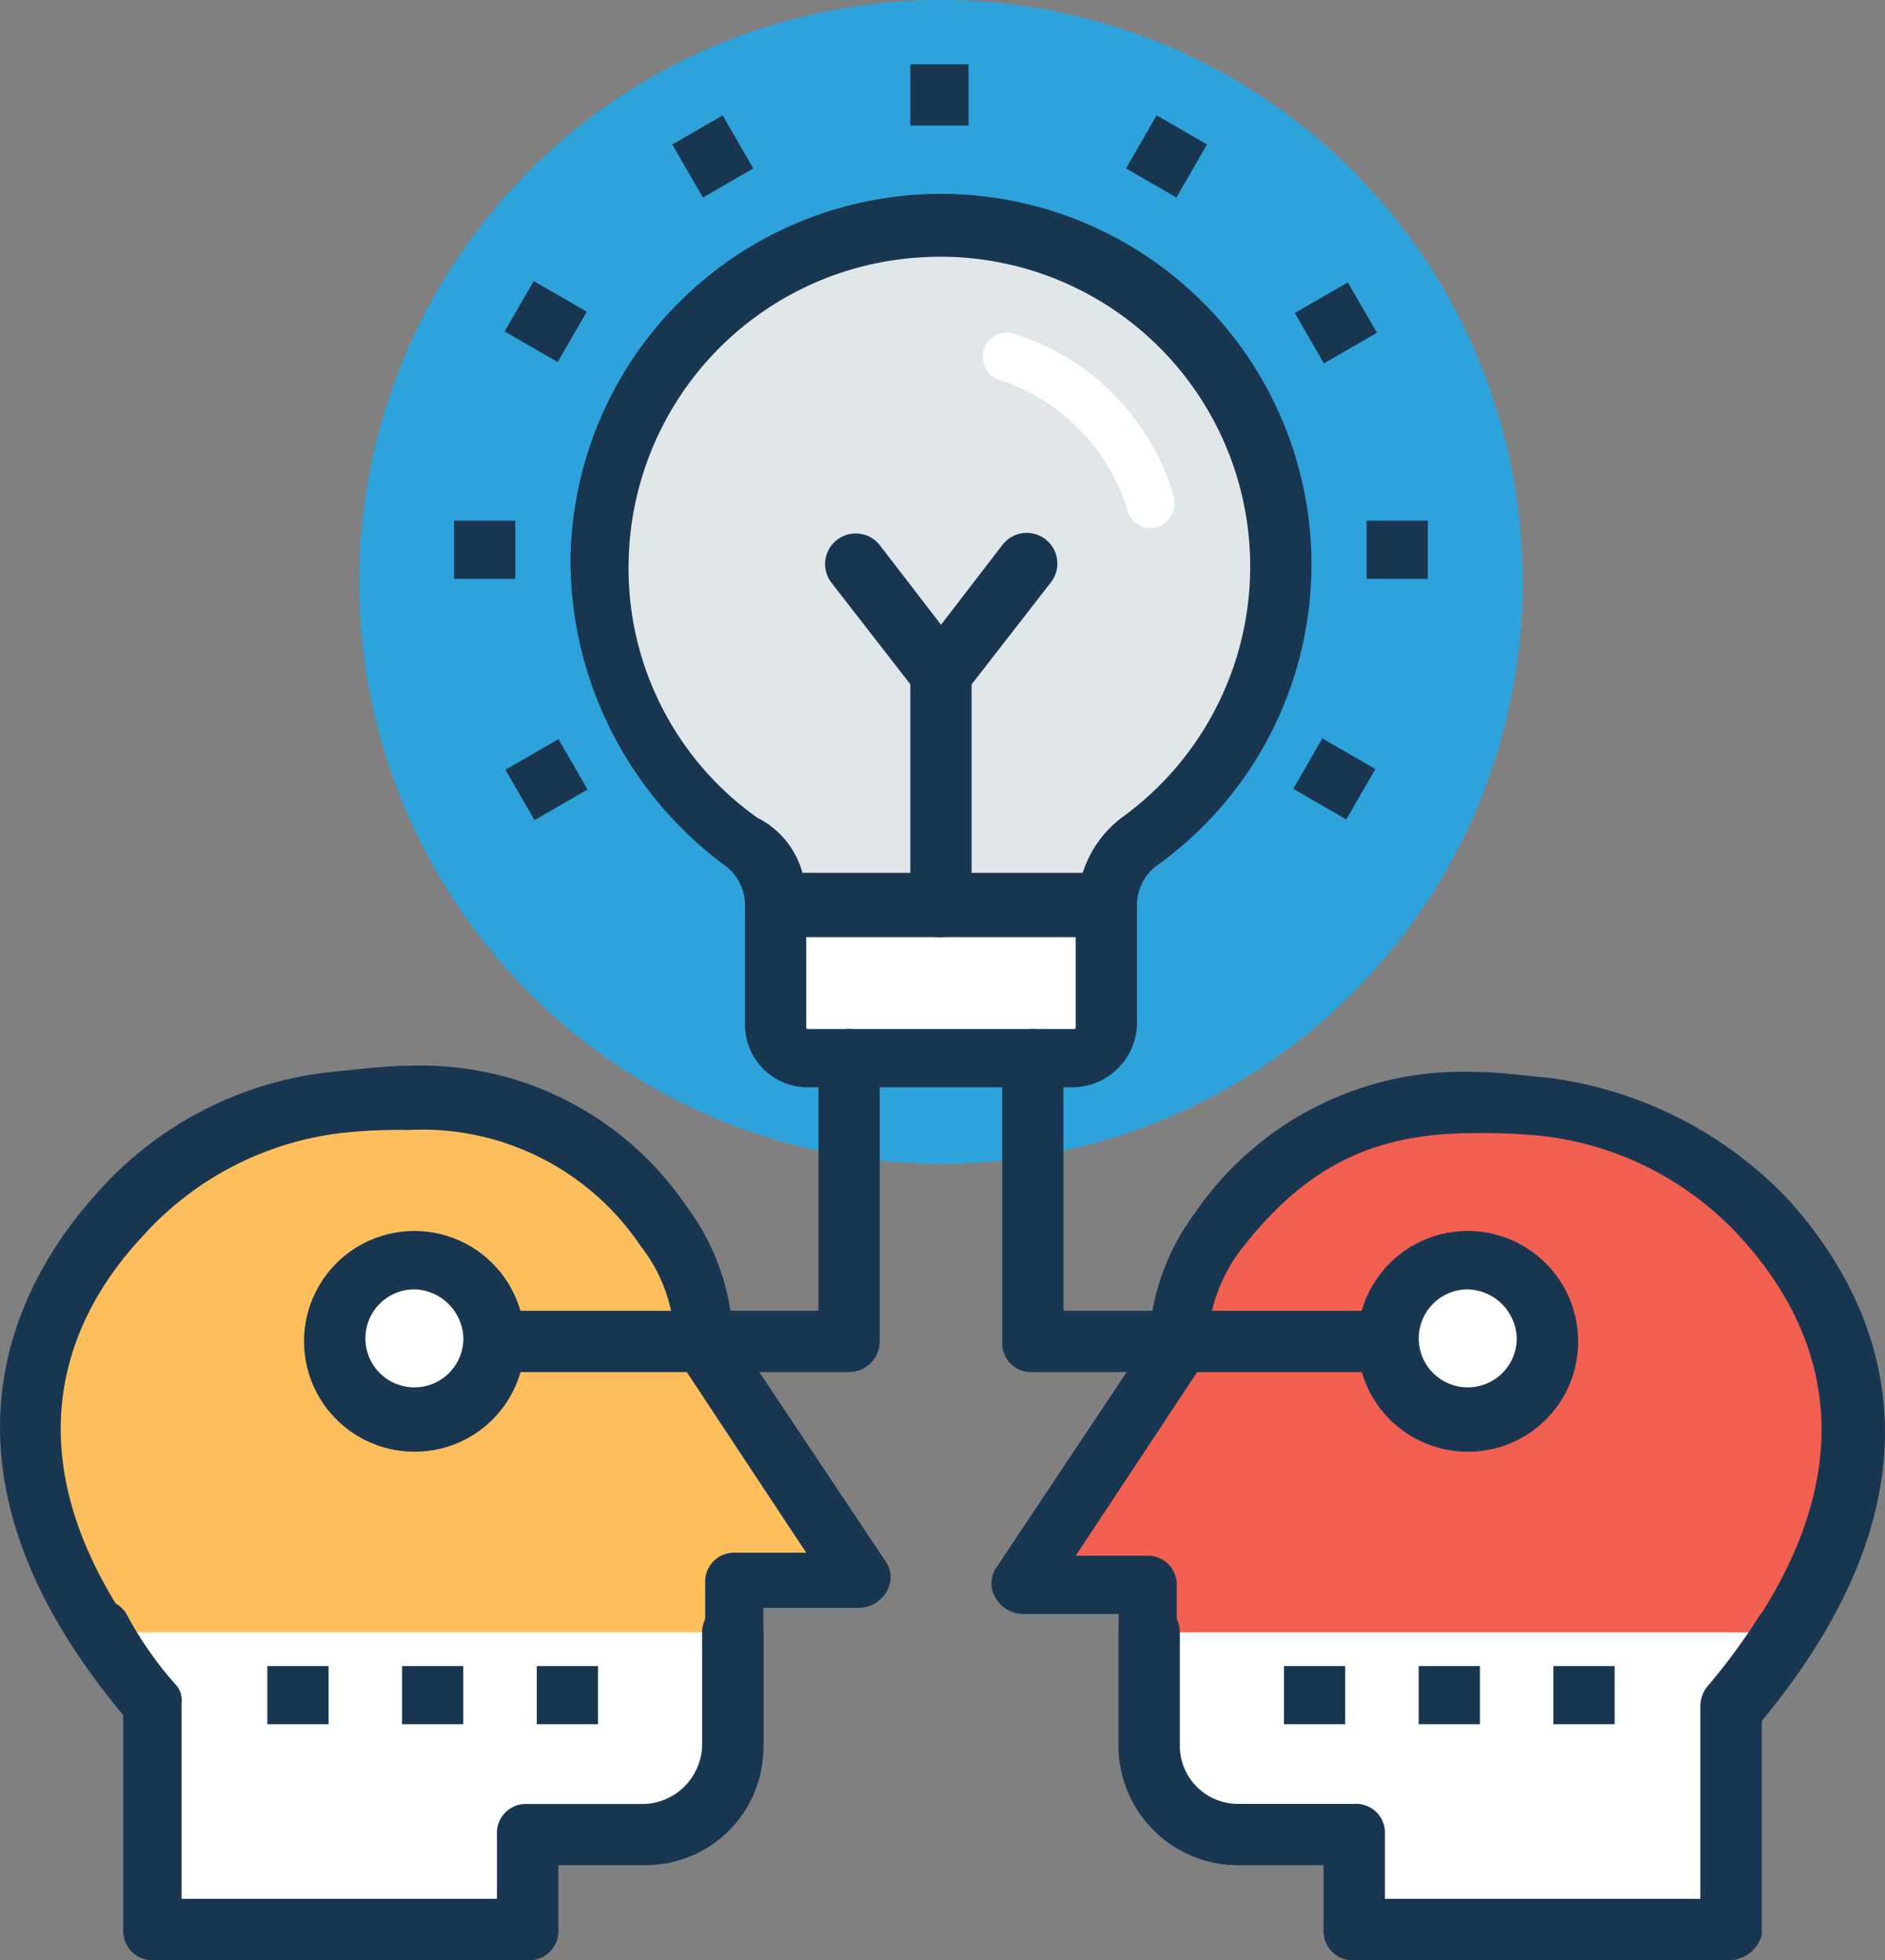
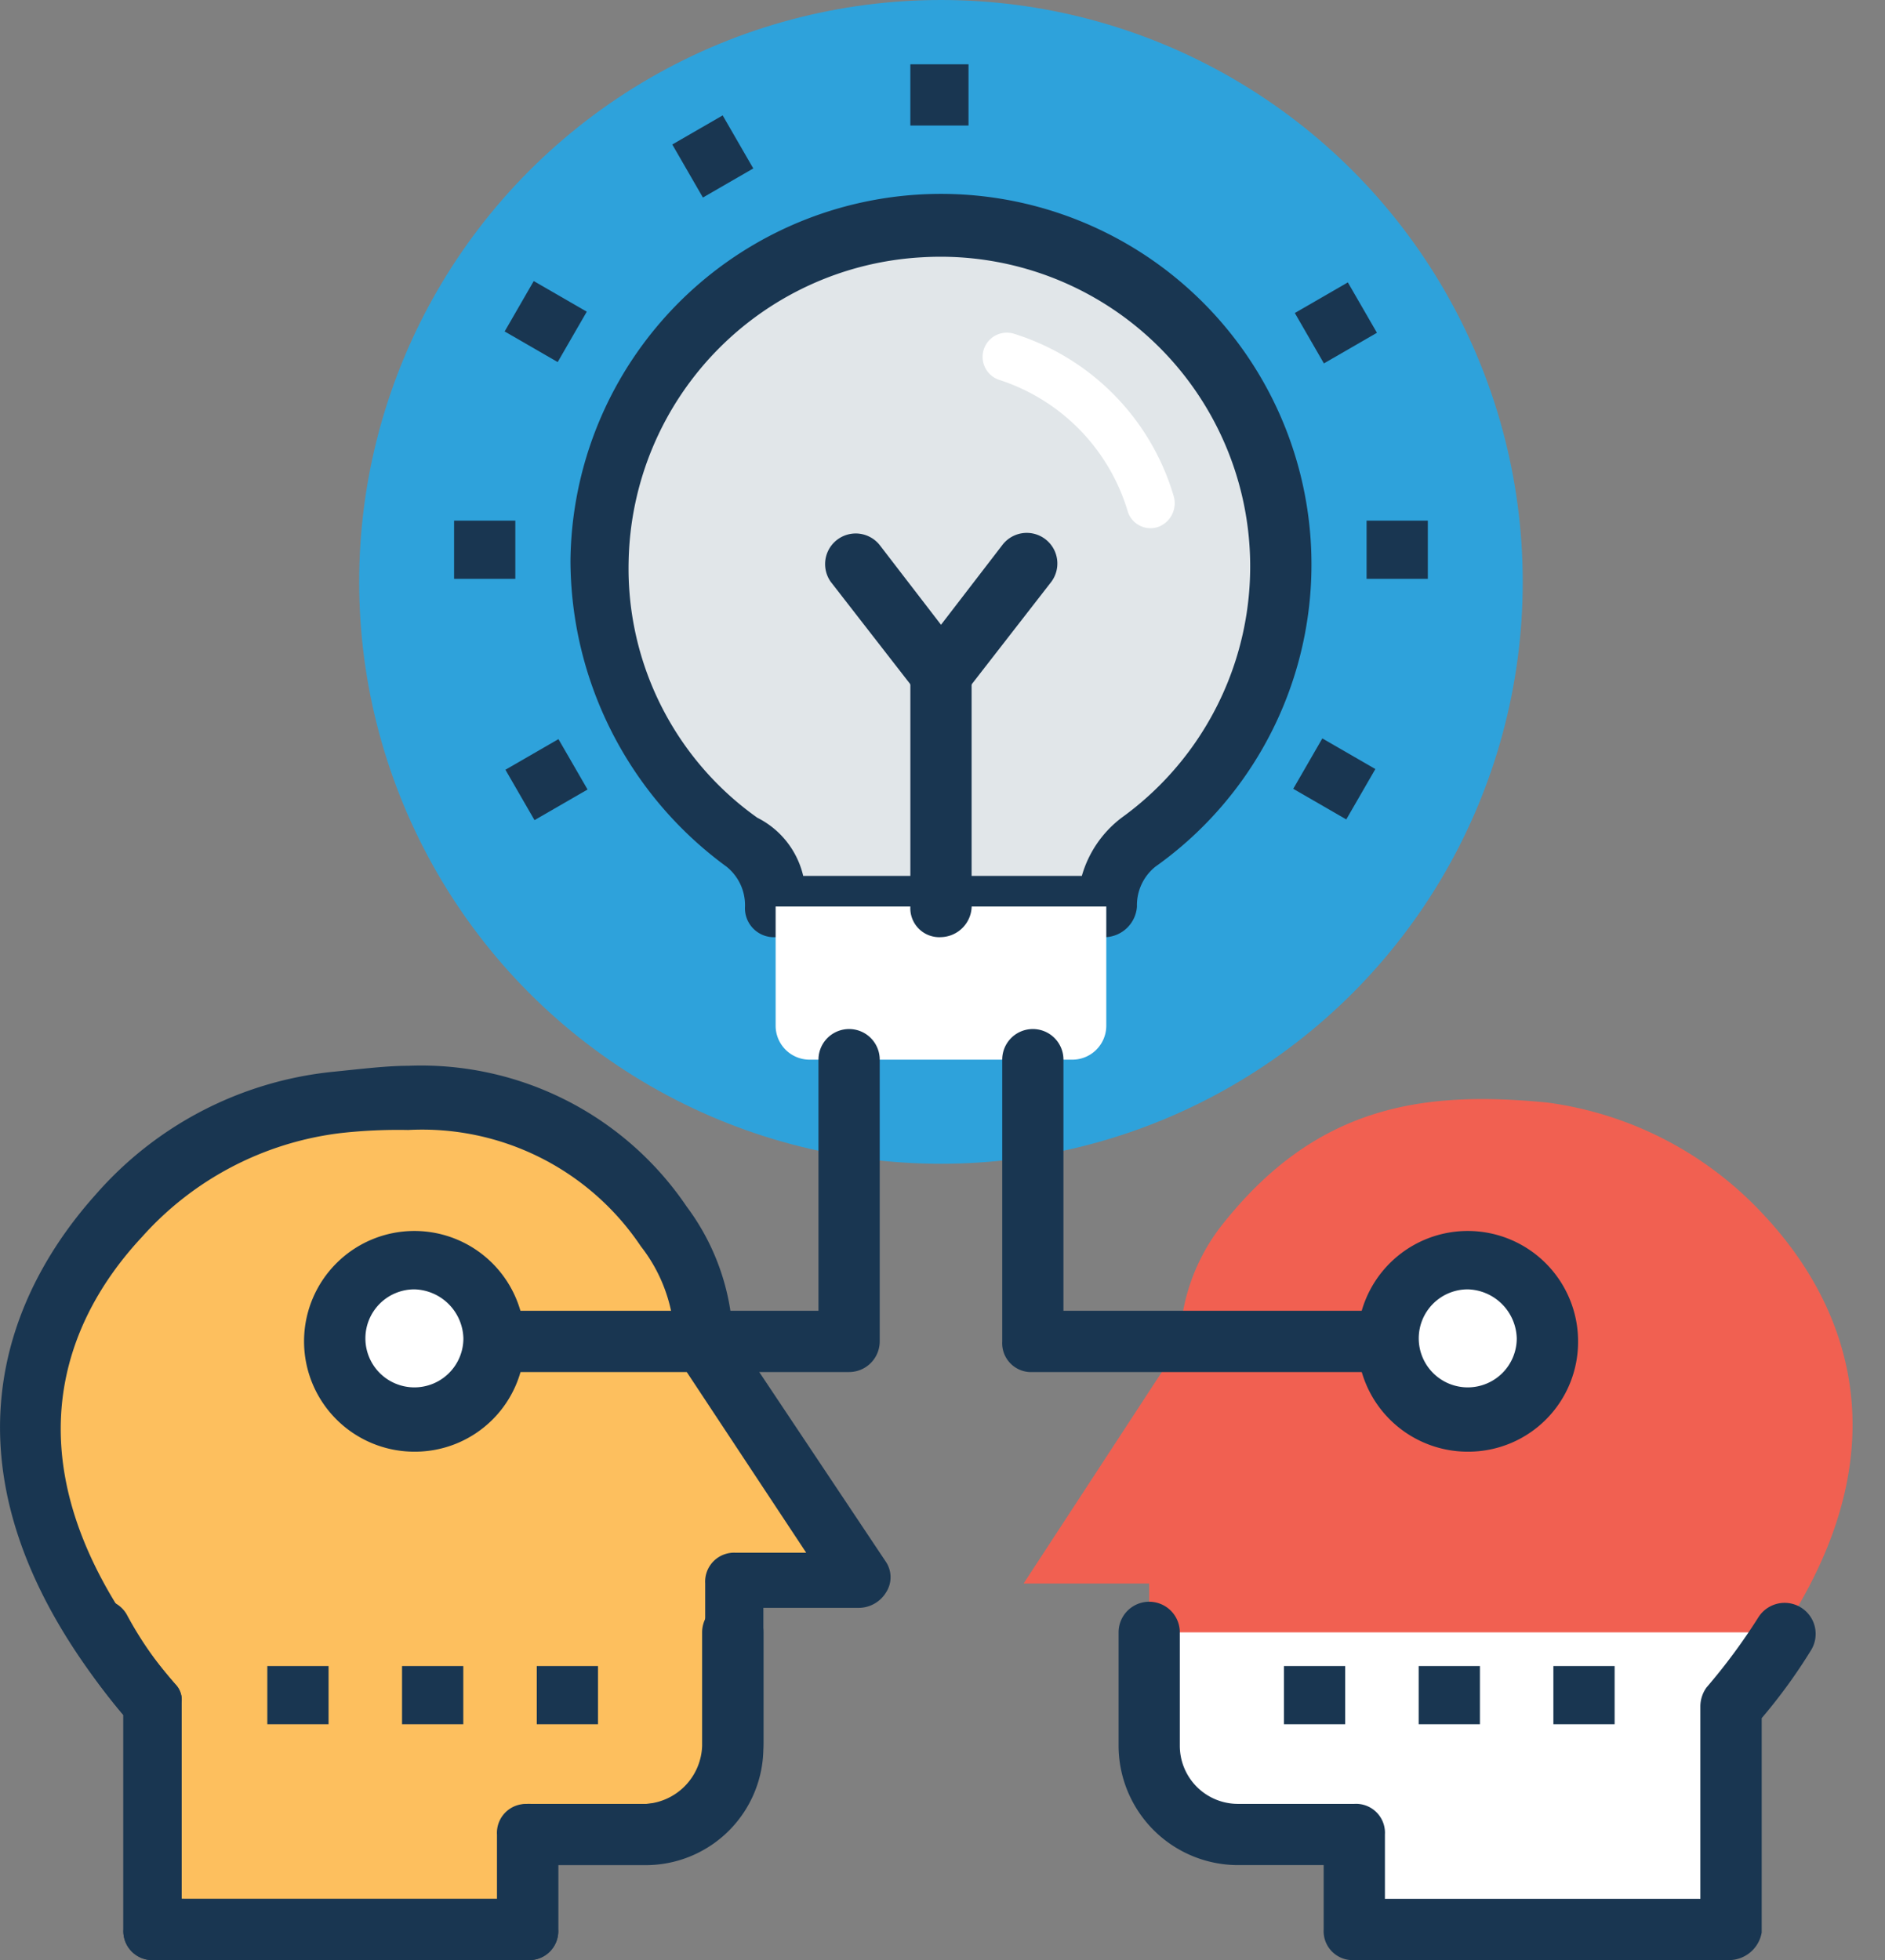
<svg xmlns="http://www.w3.org/2000/svg" width="75.169" height="78.149" viewBox="0 0 75.169 78.149">
  <rect x="0" y="0" width="75.169" height="78.149" fill="#808080" stroke="none" />
  <g id="svgexport-7_58_" data-name="svgexport-7 (58)" transform="translate(-2.27 -1)">
    <g id="Group_8810" data-name="Group 8810" transform="translate(2.27 1)">
      <g id="Group_8715" data-name="Group 8715" transform="translate(14.323)">
        <circle id="Ellipse_76" data-name="Ellipse 76" cx="23.2" cy="23.2" r="23.2" fill="#2ea2db" />
      </g>
      <g id="Group_8767" data-name="Group 8767" transform="translate(18.108 2.564)">
        <g id="Group_8724" data-name="Group 8724" transform="translate(2.047 8.695)">
          <g id="Group_8723" data-name="Group 8723">
            <g id="Group_8722" data-name="Group 8722">
              <g id="Group_8721" data-name="Group 8721">
                <g id="Group_8720" data-name="Group 8720">
                  <g id="Group_8719" data-name="Group 8719">
                    <g id="Group_8718" data-name="Group 8718">
                      <g id="Group_8716" data-name="Group 8716" transform="translate(0 18.21)">
                        <path id="Path_59896" data-name="Path 59896" d="M19.6,25.6l1.221,2.076" transform="translate(-18.595 -25.031)" fill="#f16051" />
                        <path id="Path_59897" data-name="Path 59897" d="M0,0H2.442V2.32H0Z" transform="matrix(0.866, -0.5, 0.5, 0.866, 0, 1.221)" fill="#193651" />
                      </g>
                      <g id="Group_8717" data-name="Group 8717" transform="translate(31.479)">
                        <path id="Path_59898" data-name="Path 59898" d="M45.4,10.7l1.221,2.076" transform="translate(-44.37 -10.115)" fill="#f16051" />
                        <path id="Path_59899" data-name="Path 59899" d="M0,0H2.442V2.32H0Z" transform="matrix(0.866, -0.5, 0.5, 0.866, 0, 1.221)" fill="#193651" />
                      </g>
                    </g>
                  </g>
                </g>
              </g>
            </g>
          </g>
        </g>
        <g id="Group_8732" data-name="Group 8732" transform="translate(26.794 2.035)">
          <g id="Group_8731" data-name="Group 8731">
            <g id="Group_8730" data-name="Group 8730">
              <g id="Group_8729" data-name="Group 8729">
                <g id="Group_8728" data-name="Group 8728">
                  <g id="Group_8727" data-name="Group 8727">
                    <g id="Group_8726" data-name="Group 8726">
                      <g id="Group_8725" data-name="Group 8725">
                        <path id="Path_59900" data-name="Path 59900" d="M39.6,5.6l2.076,1.221" transform="translate(-38.919 -4.582)" fill="#f16051" />
-                         <path id="Path_59901" data-name="Path 59901" d="M0,0H2.442V2.32H0Z" transform="matrix(0.5, -0.866, 0.866, 0.5, 0, 2.115)" fill="#193651" />
                      </g>
                    </g>
                  </g>
                </g>
              </g>
            </g>
          </g>
        </g>
        <g id="Group_8740" data-name="Group 8740" transform="translate(18.194)">
          <g id="Group_8739" data-name="Group 8739">
            <g id="Group_8738" data-name="Group 8738">
              <g id="Group_8737" data-name="Group 8737">
                <g id="Group_8736" data-name="Group 8736">
                  <g id="Group_8735" data-name="Group 8735">
                    <g id="Group_8734" data-name="Group 8734">
                      <g id="Group_8733" data-name="Group 8733">
                        <path id="Path_59902" data-name="Path 59902" d="M32,3.1h2.32V5.542H32Z" transform="translate(-32 -3.1)" fill="#193651" />
                      </g>
                    </g>
                  </g>
                </g>
              </g>
            </g>
          </g>
        </g>
        <g id="Group_8748" data-name="Group 8748" transform="translate(8.701 2.037)">
          <g id="Group_8747" data-name="Group 8747">
            <g id="Group_8746" data-name="Group 8746">
              <g id="Group_8745" data-name="Group 8745">
                <g id="Group_8744" data-name="Group 8744">
                  <g id="Group_8743" data-name="Group 8743">
                    <g id="Group_8742" data-name="Group 8742">
                      <g id="Group_8741" data-name="Group 8741">
                        <path id="Path_59903" data-name="Path 59903" d="M24.7,6.821,26.776,5.6" transform="translate(-24.121 -4.585)" fill="#f16051" />
                        <path id="Path_59904" data-name="Path 59904" d="M0,0H2.32V2.442H0Z" transform="matrix(0.866, -0.5, 0.5, 0.866, 0, 1.16)" fill="#193651" />
                      </g>
                    </g>
                  </g>
                </g>
              </g>
            </g>
          </g>
        </g>
        <g id="Group_8757" data-name="Group 8757" transform="translate(2.016 8.642)">
          <g id="Group_8756" data-name="Group 8756">
            <g id="Group_8755" data-name="Group 8755">
              <g id="Group_8754" data-name="Group 8754">
                <g id="Group_8753" data-name="Group 8753">
                  <g id="Group_8752" data-name="Group 8752">
                    <g id="Group_8751" data-name="Group 8751">
                      <g id="Group_8749" data-name="Group 8749" transform="translate(31.447 18.235)">
                        <path id="Path_59905" data-name="Path 59905" d="M45.4,27.676,46.621,25.6" transform="translate(-44.306 -25.003)" fill="#f16051" />
                        <path id="Path_59906" data-name="Path 59906" d="M0,0H2.32V2.442H0Z" transform="matrix(0.5, -0.866, 0.866, 0.5, 0, 2.009)" fill="#193651" />
                      </g>
                      <g id="Group_8750" data-name="Group 8750">
                        <path id="Path_59907" data-name="Path 59907" d="M19.6,12.776,20.821,10.7" transform="translate(-18.563 -10.062)" fill="#f16051" />
                        <path id="Path_59908" data-name="Path 59908" d="M0,0H2.32V2.442H0Z" transform="matrix(0.5, -0.866, 0.866, 0.5, 0, 2.009)" fill="#193651" />
                      </g>
                    </g>
                  </g>
                </g>
              </g>
            </g>
          </g>
        </g>
        <g id="Group_8766" data-name="Group 8766" transform="translate(0 18.194)">
          <g id="Group_8765" data-name="Group 8765">
            <g id="Group_8764" data-name="Group 8764">
              <g id="Group_8763" data-name="Group 8763">
                <g id="Group_8762" data-name="Group 8762">
                  <g id="Group_8761" data-name="Group 8761">
                    <g id="Group_8760" data-name="Group 8760">
                      <g id="Group_8758" data-name="Group 8758" transform="translate(36.388)">
                        <path id="Path_59909" data-name="Path 59909" d="M47.9,20.32V18" transform="translate(-46.679 -18)" fill="#f16051" />
                        <path id="Path_59910" data-name="Path 59910" d="M46.9,18h2.442v2.32H46.9Z" transform="translate(-46.9 -18)" fill="#193651" />
                      </g>
                      <g id="Group_8759" data-name="Group 8759">
                        <path id="Path_59911" data-name="Path 59911" d="M18.1,20.32V18" transform="translate(-16.879 -18)" fill="#f16051" />
                        <path id="Path_59912" data-name="Path 59912" d="M17.1,18h2.442v2.32H17.1Z" transform="translate(-17.1 -18)" fill="#193651" />
                      </g>
                    </g>
                  </g>
                </g>
              </g>
            </g>
          </g>
        </g>
      </g>
      <g id="Group_8809" data-name="Group 8809" transform="translate(0 7.668)">
        <g id="Group_8770" data-name="Group 8770" transform="translate(0 34.825)">
          <g id="Group_8768" data-name="Group 8768">
            <path id="Path_59913" data-name="Path 59913" d="M30.057,46.672a7.883,7.883,0,0,0-1.587-4.64c-3.785-4.884-8.059-5.495-13.066-5.006a14.327,14.327,0,0,0-8.67,4.518C3.437,45.084.263,51.8,8.2,60.958v9.036H23.219V66.209h4.64A3.544,3.544,0,0,0,31.4,62.668V56.2h5.006Z" transform="translate(-2.058 -35.56)" fill="#fdbf5e" />
            <path id="Path_59914" data-name="Path 59914" d="M23.309,71.455H8.412a1.154,1.154,0,0,1-1.221-1.221V61.687c-8.3-9.891-4.274-17.217-1.1-20.758a14.5,14.5,0,0,1,9.4-4.884c1.221-.122,2.2-.244,3.053-.244a12.788,12.788,0,0,1,11.112,5.617,9.276,9.276,0,0,1,1.832,5.006L37.6,55.581a1.109,1.109,0,0,1,0,1.221,1.282,1.282,0,0,1-1.1.611H32.711v5.251a4.692,4.692,0,0,1-4.762,4.762H24.53v2.808a1.154,1.154,0,0,1-1.221,1.221ZM9.633,69.013H22.21V66.449a1.154,1.154,0,0,1,1.221-1.221h4.64a2.4,2.4,0,0,0,2.32-2.32V56.436a1.154,1.154,0,0,1,1.221-1.221h2.808l-5.006-7.571a1.736,1.736,0,0,1-.244-.733A6.309,6.309,0,0,0,27.827,43a10.494,10.494,0,0,0-9.28-4.64,20.7,20.7,0,0,0-2.686.122,12.655,12.655,0,0,0-7.937,4.152c-3.3,3.541-5.739,9.647,1.343,17.828a.9.9,0,0,1,.244.733v7.815Z" transform="translate(-2.27 -35.8)" fill="#193651" />
          </g>
          <g id="Group_8769" data-name="Group 8769" transform="translate(39.538 0.244)">
            <path id="Path_59915" data-name="Path 59915" d="M41.927,46.672a7.883,7.883,0,0,1,1.587-4.64c3.785-4.884,8.059-5.495,13.066-5.006a14.327,14.327,0,0,1,8.67,4.518c3.3,3.541,6.472,10.257-1.465,19.415v9.036h-14.9V66.209h-4.64a3.544,3.544,0,0,1-3.541-3.541V56.2H35.7Z" transform="translate(-34.418 -35.804)" fill="#f16051" />
-             <path id="Path_59916" data-name="Path 59916" d="M64.017,71.411H49.12A1.154,1.154,0,0,1,47.9,70.19V67.626H44.48a4.768,4.768,0,0,1-4.762-4.762V57.613H35.932a1.282,1.282,0,0,1-1.1-.611,1.109,1.109,0,0,1,0-1.221l6.105-9.158a9.276,9.276,0,0,1,1.832-5.006A12.931,12.931,0,0,1,53.882,36c.855,0,1.832.122,3.053.244a16,16,0,0,1,9.524,4.884c3.175,3.541,7.2,10.745-1.1,20.758v8.548a1.352,1.352,0,0,1-1.343.977ZM50.341,68.969H62.918V61.276a1.309,1.309,0,0,1,.244-.733c7.082-8.3,4.64-14.287,1.465-17.828a12.655,12.655,0,0,0-7.937-4.152,23.566,23.566,0,0,0-2.808-.122c-4.03,0-6.716,1.343-9.28,4.64a6.577,6.577,0,0,0-1.343,3.907,1.736,1.736,0,0,1-.244.733l-5.006,7.571h2.808a1.154,1.154,0,0,1,1.221,1.221v6.472a2.318,2.318,0,0,0,2.32,2.32H49a1.154,1.154,0,0,1,1.221,1.221v2.442Z" transform="translate(-34.65 -36)" fill="#193651" />
          </g>
        </g>
        <g id="Group_8773" data-name="Group 8773" transform="translate(2.761 56.11)">
          <g id="Group_8771" data-name="Group 8771">
-             <path id="Path_59917" data-name="Path 59917" d="M5.5,54.3a30.335,30.335,0,0,0,2.2,2.931v8.914H22.717V62.359h4.64A3.544,3.544,0,0,0,30.9,58.818V54.3" transform="translate(-4.317 -52.995)" fill="#fff" />
            <path id="Path_59918" data-name="Path 59918" d="M22.809,67.6H7.912a1.154,1.154,0,0,1-1.221-1.221V57.833a21.593,21.593,0,0,1-1.954-2.686,1.2,1.2,0,0,1,.366-1.71,1.2,1.2,0,0,1,1.71.366,14.489,14.489,0,0,0,1.954,2.808.9.9,0,0,1,.244.733V65.16H21.588V62.6a1.154,1.154,0,0,1,1.221-1.221h4.64a2.4,2.4,0,0,0,2.32-2.32V54.536a1.221,1.221,0,1,1,2.442,0v4.518a4.692,4.692,0,0,1-4.762,4.762H24.03v2.564A1.154,1.154,0,0,1,22.809,67.6Z" transform="translate(-4.531 -53.231)" fill="#193651" />
          </g>
          <g id="Group_8772" data-name="Group 8772" transform="translate(41.845 0.084)">
            <path id="Path_59919" data-name="Path 59919" d="M39.8,54.3v4.518a3.544,3.544,0,0,0,3.541,3.541h4.64v3.785H63V57.231A22.911,22.911,0,0,0,65.2,54.3" transform="translate(-38.579 -53.079)" fill="#fff" />
            <path id="Path_59920" data-name="Path 59920" d="M63.1,67.587H48.2a1.154,1.154,0,0,1-1.221-1.221V63.8H43.562A4.768,4.768,0,0,1,38.8,59.039V54.521a1.221,1.221,0,0,1,2.442,0v4.518a2.318,2.318,0,0,0,2.32,2.32H48.2a1.154,1.154,0,0,1,1.221,1.221v2.564H62V57.452a1.309,1.309,0,0,1,.244-.733,23.837,23.837,0,0,0,2.076-2.808A1.236,1.236,0,0,1,66.4,55.254a21.594,21.594,0,0,1-1.954,2.686v8.548a1.328,1.328,0,0,1-1.343,1.1Z" transform="translate(-38.8 -53.3)" fill="#193651" />
          </g>
        </g>
        <g id="Group_8780" data-name="Group 8780" transform="translate(22.749)">
          <g id="Group_8774" data-name="Group 8774">
-             <path id="Path_59921" data-name="Path 59921" d="M43.27,32.946A13.532,13.532,0,1,0,21.9,21.713,13.242,13.242,0,0,0,27.64,32.946a3.186,3.186,0,0,1,1.343,2.564H42.171a2.713,2.713,0,0,1,1.1-2.564Z" transform="translate(-20.68 -7.035)" fill="#e1e6e9" />
+             <path id="Path_59921" data-name="Path 59921" d="M43.27,32.946A13.532,13.532,0,1,0,21.9,21.713,13.242,13.242,0,0,0,27.64,32.946a3.186,3.186,0,0,1,1.343,2.564H42.171Z" transform="translate(-20.68 -7.035)" fill="#e1e6e9" />
            <path id="Path_59922" data-name="Path 59922" d="M42.269,36.977H29.081a1.154,1.154,0,0,1-1.221-1.221,1.969,1.969,0,0,0-.733-1.587A15.155,15.155,0,0,1,20.9,21.957,14.775,14.775,0,1,1,44.223,34.168a1.969,1.969,0,0,0-.733,1.587,1.313,1.313,0,0,1-1.221,1.221ZM30.18,34.534H41.292a4.433,4.433,0,0,1,1.587-2.32A12.349,12.349,0,0,0,34.942,9.869,12.382,12.382,0,0,0,23.22,21.957a12.184,12.184,0,0,0,5.129,10.257,3.482,3.482,0,0,1,1.832,2.32Z" transform="translate(-20.9 -7.28)" fill="#193651" />
          </g>
          <g id="Group_8775" data-name="Group 8775" transform="translate(6.96 27.133)">
            <path id="Path_59923" data-name="Path 59923" d="M27.6,30.6v4.762a1.355,1.355,0,0,0,1.343,1.343h10.5a1.355,1.355,0,0,0,1.343-1.343V30.6Z" transform="translate(-26.379 -29.257)" fill="#fff" />
-             <path id="Path_59924" data-name="Path 59924" d="M39.666,38.048h-10.5A2.5,2.5,0,0,1,26.6,35.483V30.721A1.154,1.154,0,0,1,27.821,29.5H41.009a1.154,1.154,0,0,1,1.221,1.221v4.762A2.579,2.579,0,0,1,39.666,38.048ZM29.042,32.064v3.541c0,.122,0,.122.122.122h10.5c.122,0,.122,0,.122-.122V32.064Z" transform="translate(-26.6 -29.5)" fill="#193651" />
          </g>
          <g id="Group_8776" data-name="Group 8776" transform="translate(13.554 17.974)">
            <path id="Path_59925" data-name="Path 59925" d="M33.221,33.722A1.154,1.154,0,0,1,32,32.5v-9.28a1.221,1.221,0,0,1,2.442,0v9.158A1.255,1.255,0,0,1,33.221,33.722Z" transform="translate(-32 -22)" fill="#193651" />
          </g>
          <g id="Group_8777" data-name="Group 8777" transform="translate(10.129 13.573)">
            <path id="Path_59926" data-name="Path 59926" d="M33.841,25.239a1.111,1.111,0,0,1-.977-.488l-3.419-4.4A1.221,1.221,0,0,1,31.4,18.889l2.442,3.175,2.442-3.175a1.221,1.221,0,1,1,1.954,1.465l-3.419,4.4a1.111,1.111,0,0,1-.977.488Z" transform="translate(-29.195 -18.395)" fill="#193651" />
          </g>
          <g id="Group_8779" data-name="Group 8779" transform="translate(16.407 5.564)">
            <g id="Group_8778" data-name="Group 8778">
              <path id="Path_59927" data-name="Path 59927" d="M40.153,19a7.874,7.874,0,0,0-5.129-5.251.965.965,0,0,1,.611-1.832,9.631,9.631,0,0,1,6.35,6.472,1.008,1.008,0,0,1-.611,1.221A.951.951,0,0,1,40.153,19Z" transform="translate(-34.336 -11.836)" fill="#fff" />
            </g>
          </g>
        </g>
        <g id="Group_8787" data-name="Group 8787" transform="translate(12.125 33.36)">
          <g id="Group_8783" data-name="Group 8783" transform="translate(27.841)">
            <g id="Group_8781" data-name="Group 8781">
              <path id="Path_59928" data-name="Path 59928" d="M53.56,48.276H36.221A1.154,1.154,0,0,1,35,47.055V35.821a1.221,1.221,0,0,1,2.442,0V45.834H53.56a1.154,1.154,0,0,1,1.221,1.221A1.224,1.224,0,0,1,53.56,48.276Z" transform="translate(-35 -34.6)" fill="#193651" />
            </g>
            <g id="Group_8782" data-name="Group 8782" transform="translate(14.164 8.059)">
              <circle id="Ellipse_77" data-name="Ellipse 77" cx="3.175" cy="3.175" r="3.175" transform="translate(1.221 1.221)" fill="#fff" />
              <path id="Path_59929" data-name="Path 59929" d="M51,49.992a4.4,4.4,0,1,1,4.4-4.4A4.378,4.378,0,0,1,51,49.992Zm0-6.472a1.954,1.954,0,1,0,1.954,1.954A2.008,2.008,0,0,0,51,43.52Z" transform="translate(-46.6 -41.2)" fill="#193651" />
            </g>
          </g>
          <g id="Group_8786" data-name="Group 8786" transform="translate(0)">
            <g id="Group_8784" data-name="Group 8784" transform="translate(3.175)">
              <path id="Path_59930" data-name="Path 59930" d="M33.36,48.276H16.021a1.221,1.221,0,0,1,0-2.442H32.139V35.821a1.221,1.221,0,1,1,2.442,0V47.055A1.224,1.224,0,0,1,33.36,48.276Z" transform="translate(-14.8 -34.6)" fill="#193651" />
            </g>
            <g id="Group_8785" data-name="Group 8785" transform="translate(0 8.059)">
              <circle id="Ellipse_78" data-name="Ellipse 78" cx="3.175" cy="3.175" r="3.175" transform="translate(1.221 1.221)" fill="#fff" />
              <path id="Path_59931" data-name="Path 59931" d="M16.6,49.992a4.4,4.4,0,1,1,4.4-4.4,4.378,4.378,0,0,1-4.4,4.4Zm0-6.472a1.954,1.954,0,1,0,1.954,1.954A2.008,2.008,0,0,0,16.6,43.52Z" transform="translate(-12.2 -41.2)" fill="#193651" />
            </g>
          </g>
        </g>
        <g id="Group_8808" data-name="Group 8808" transform="translate(10.66 58.758)">
          <g id="Group_8797" data-name="Group 8797" transform="translate(40.54)">
            <g id="Group_8796" data-name="Group 8796">
              <g id="Group_8795" data-name="Group 8795">
                <g id="Group_8794" data-name="Group 8794">
                  <g id="Group_8793" data-name="Group 8793">
                    <g id="Group_8792" data-name="Group 8792">
                      <g id="Group_8791" data-name="Group 8791">
                        <g id="Group_8788" data-name="Group 8788">
                          <path id="Path_59932" data-name="Path 59932" d="M44.2,55.4h2.442v2.32H44.2Z" transform="translate(-44.2 -55.4)" fill="#193651" />
                        </g>
                        <g id="Group_8789" data-name="Group 8789" transform="translate(5.373)">
                          <path id="Path_59933" data-name="Path 59933" d="M48.6,55.4h2.442v2.32H48.6Z" transform="translate(-48.6 -55.4)" fill="#193651" />
                        </g>
                        <g id="Group_8790" data-name="Group 8790" transform="translate(10.745)">
                          <path id="Path_59934" data-name="Path 59934" d="M53,55.4h2.442v2.32H53Z" transform="translate(-53 -55.4)" fill="#193651" />
                        </g>
                      </g>
                    </g>
                  </g>
                </g>
              </g>
            </g>
          </g>
          <g id="Group_8807" data-name="Group 8807" transform="translate(0)">
            <g id="Group_8806" data-name="Group 8806">
              <g id="Group_8805" data-name="Group 8805">
                <g id="Group_8804" data-name="Group 8804">
                  <g id="Group_8803" data-name="Group 8803">
                    <g id="Group_8802" data-name="Group 8802">
                      <g id="Group_8801" data-name="Group 8801">
                        <g id="Group_8798" data-name="Group 8798">
                          <path id="Path_59935" data-name="Path 59935" d="M11,55.4h2.442v2.32H11Z" transform="translate(-11 -55.4)" fill="#193651" />
                        </g>
                        <g id="Group_8799" data-name="Group 8799" transform="translate(5.373)">
                          <path id="Path_59936" data-name="Path 59936" d="M15.4,55.4h2.442v2.32H15.4Z" transform="translate(-15.4 -55.4)" fill="#193651" />
                        </g>
                        <g id="Group_8800" data-name="Group 8800" transform="translate(10.745)">
                          <path id="Path_59937" data-name="Path 59937" d="M19.8,55.4h2.442v2.32H19.8Z" transform="translate(-19.8 -55.4)" fill="#193651" />
                        </g>
                      </g>
                    </g>
                  </g>
                </g>
              </g>
            </g>
          </g>
        </g>
      </g>
    </g>
  </g>
</svg>